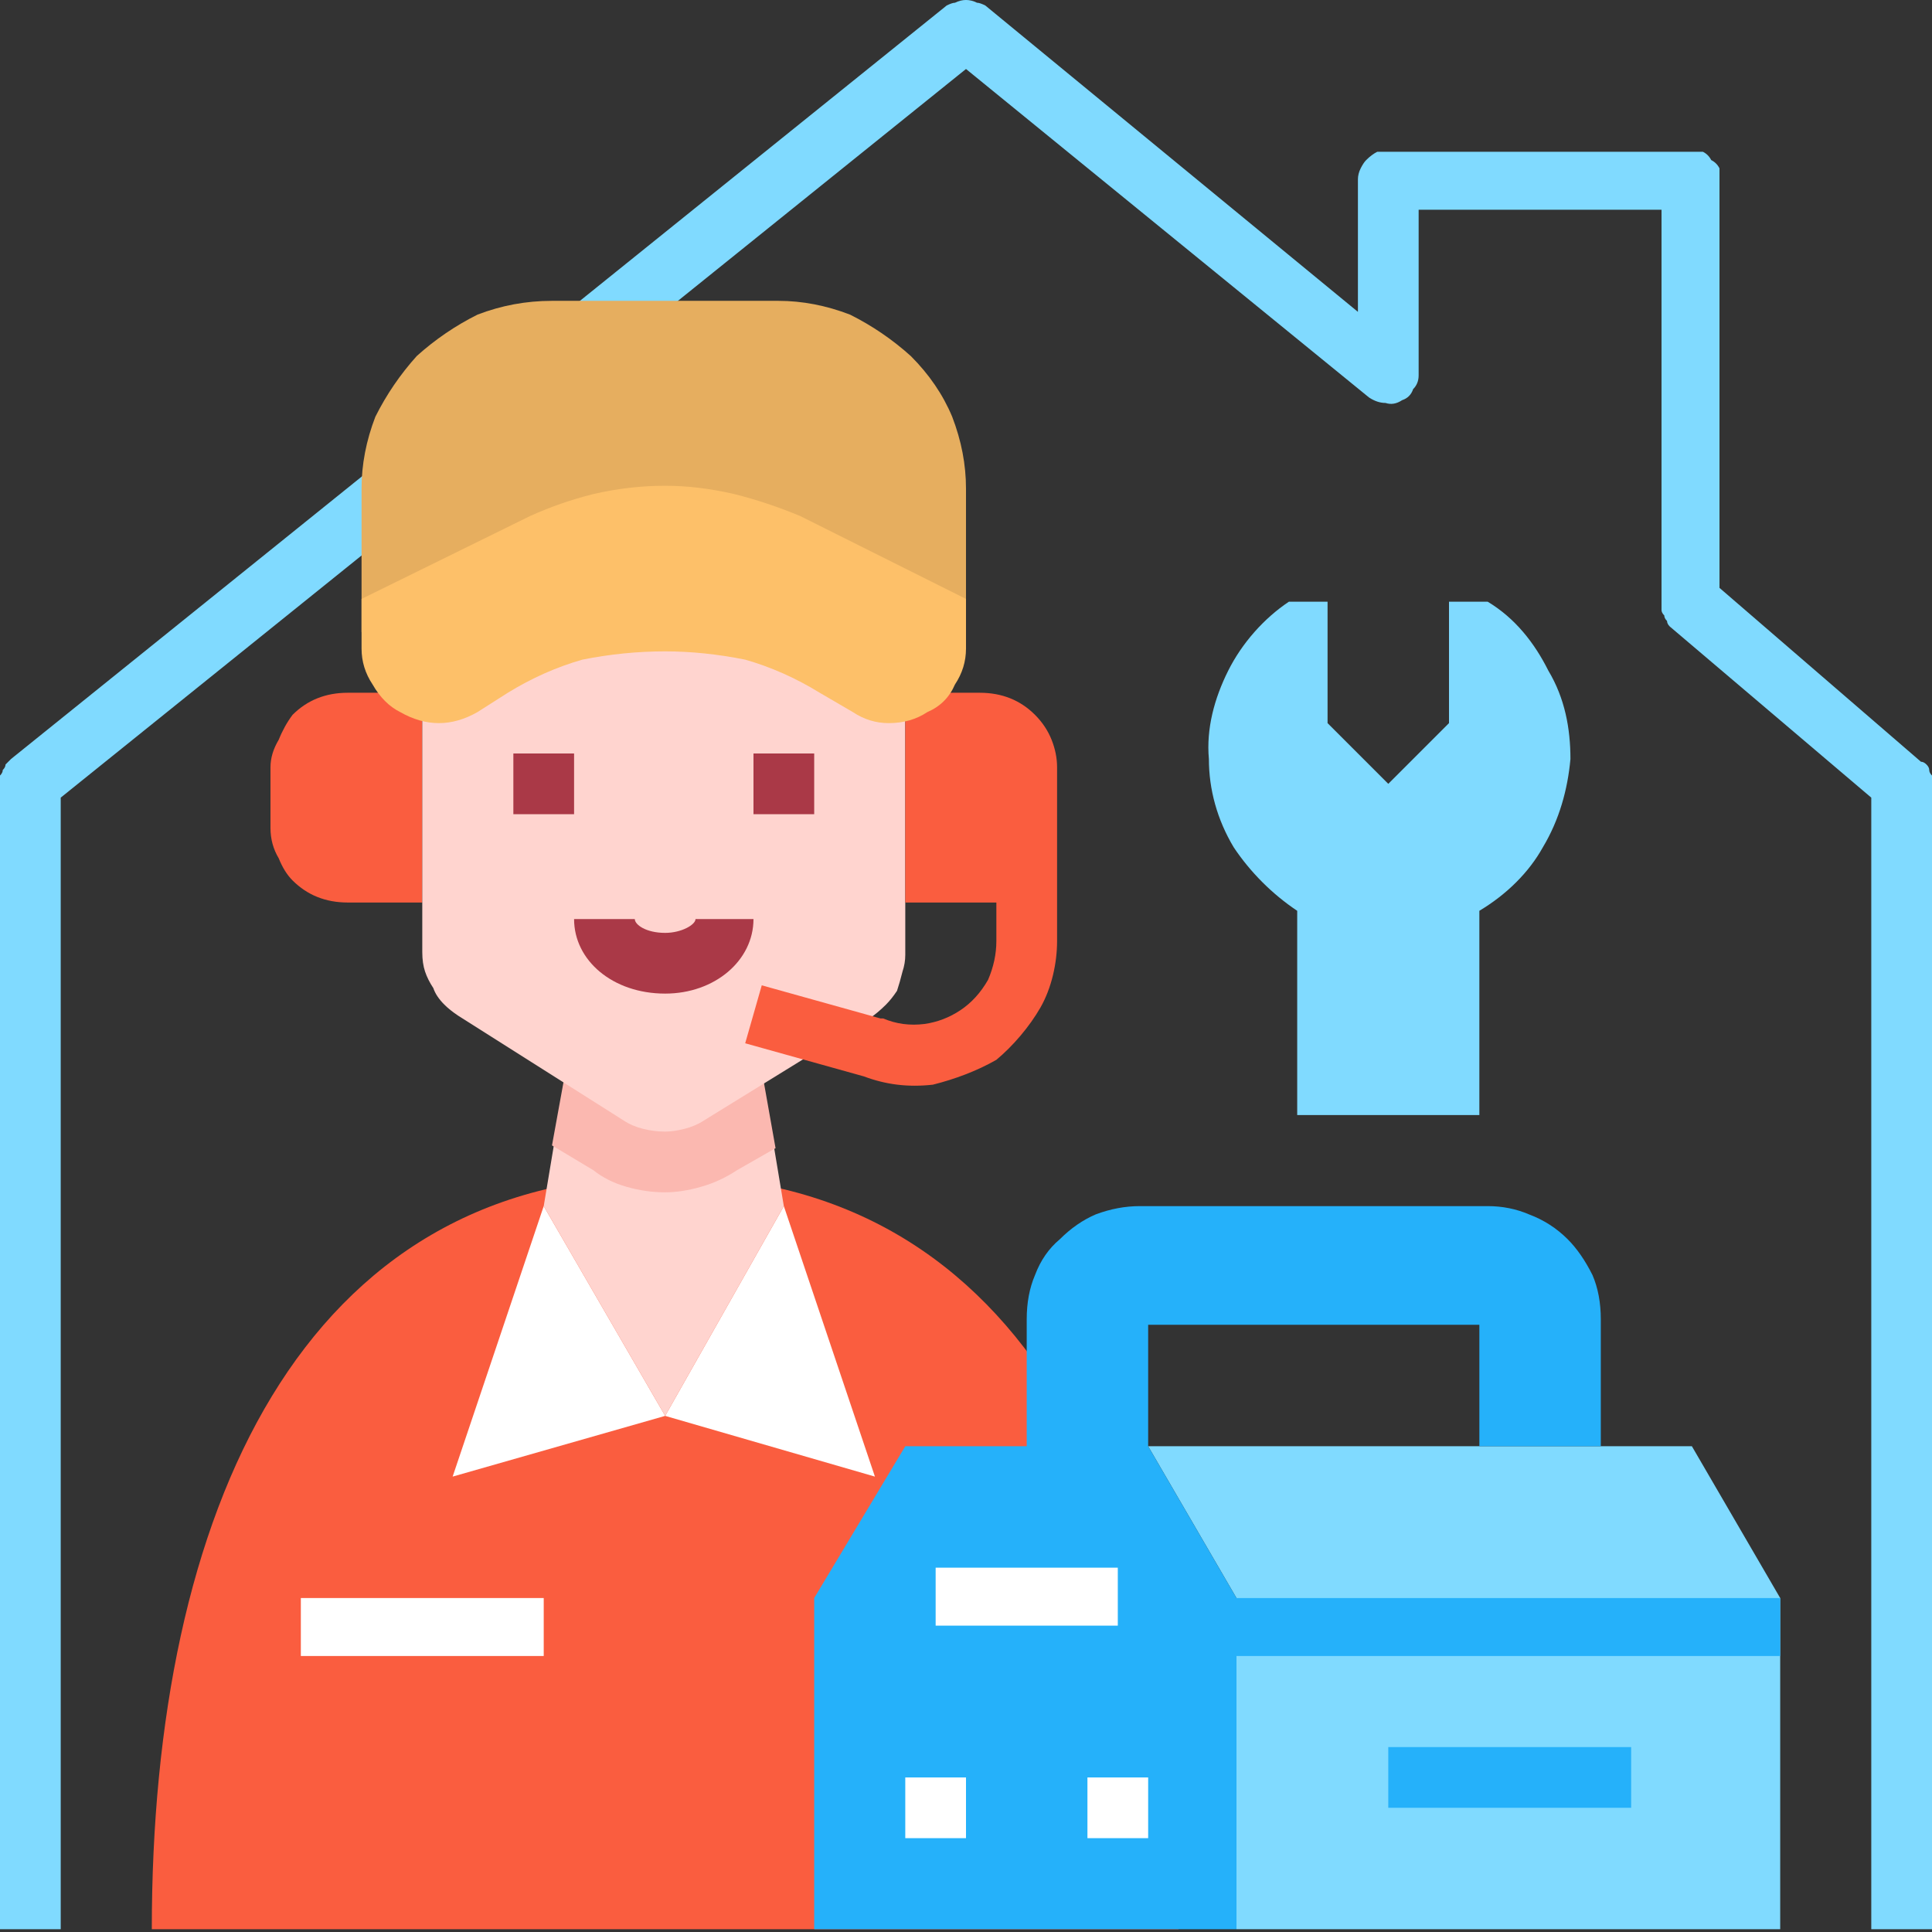
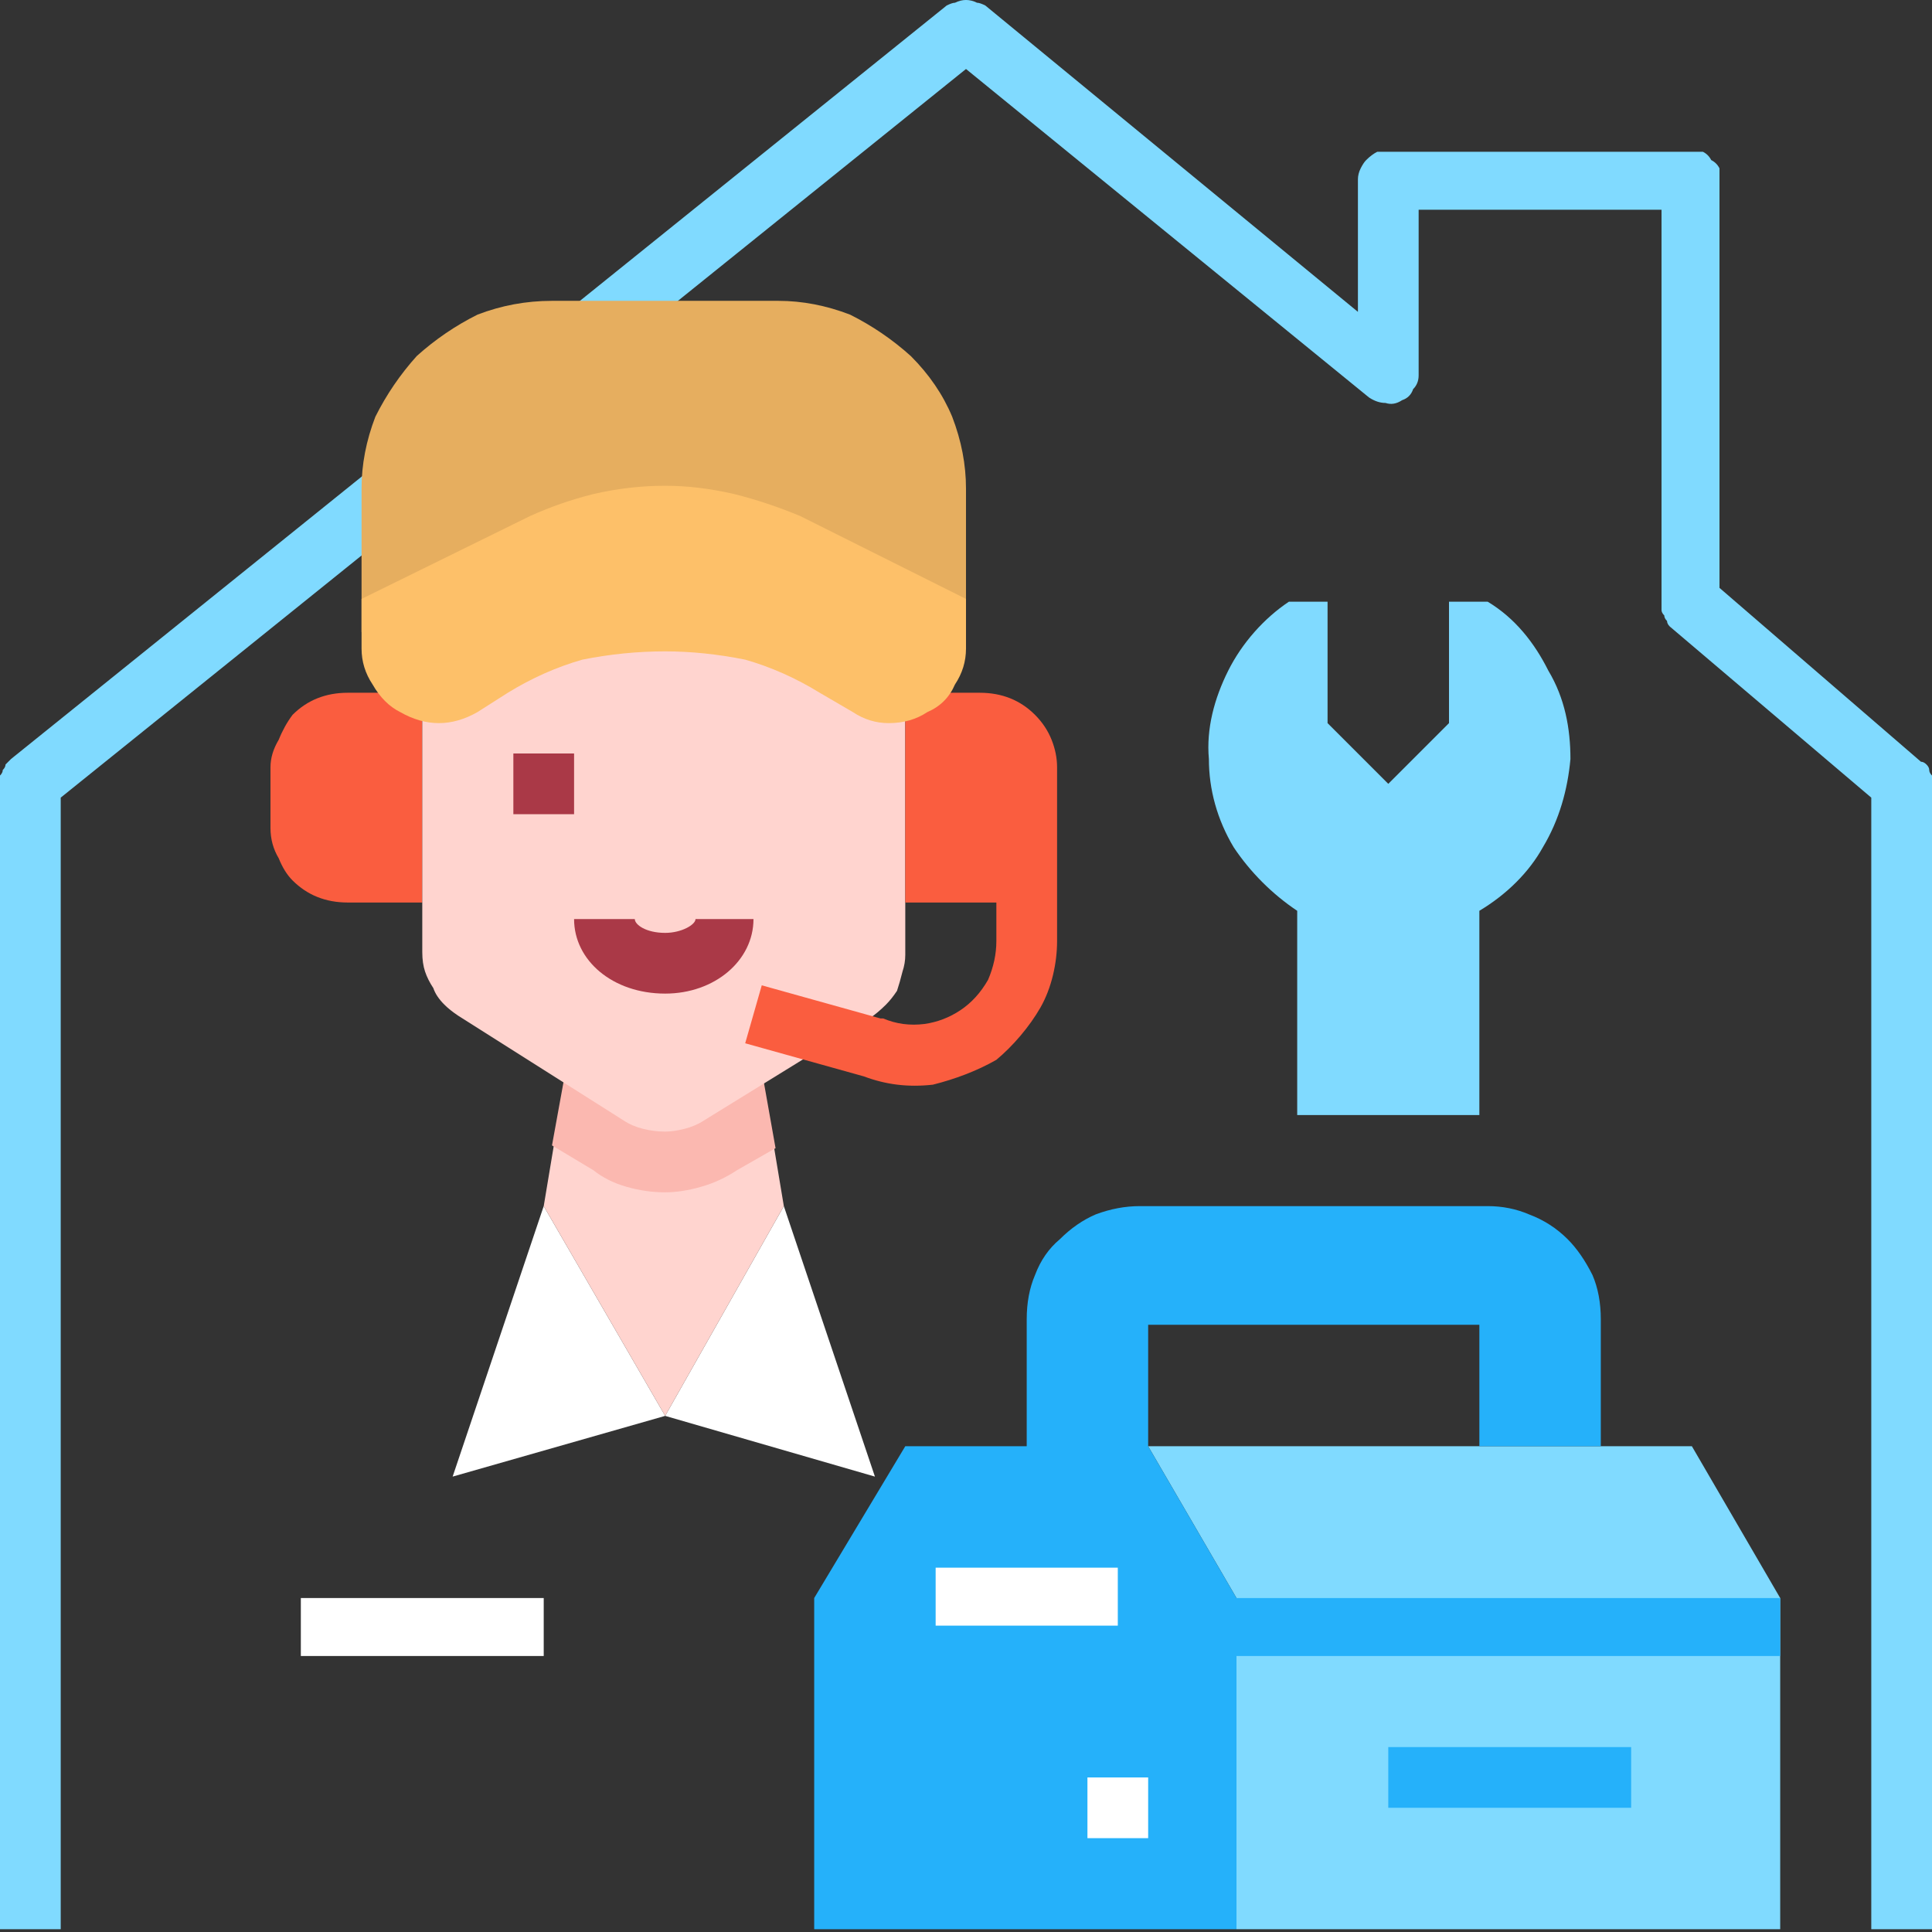
<svg xmlns="http://www.w3.org/2000/svg" version="1.2" viewBox="0 0 70 70" width="70" height="70">
  <rect x="0" y="0" width="70" height="70" fill="#333333" stroke="none" />
  <style>.a{fill:#80daff}.b{fill:#fa5d3f}.c{fill:#fff}.d{fill:#ffd4cf}.e{fill:#fbb8b0}.f{fill:#e6ae5f}.g{fill:#aa3947}.h{fill:#fdc069}.i{fill:#25b1fa}</style>
  <path class="a" d="m70 69.9h-2.2v-41l-7.3-6.2q-0.1-0.1-0.1-0.2-0.1-0.1-0.1-0.2-0.1-0.1-0.1-0.2 0-0.1 0-0.3v-14.2h-8.8v6q0 0.3-0.2 0.5-0.1 0.3-0.4 0.4-0.3 0.2-0.6 0.1-0.3 0-0.6-0.2l-14.6-11.9-32.8 26.4v41h-2.2v-41.5q0-0.1 0-0.3 0.1-0.1 0.1-0.2 0.1-0.1 0.1-0.2 0.1-0.1 0.2-0.2l33.9-27.3q0.2-0.1 0.3-0.1 0.2-0.1 0.4-0.1 0.2 0 0.4 0.1 0.1 0 0.3 0.1l13.5 11.1v-4.8q0-0.2 0.1-0.4 0.1-0.2 0.2-0.3 0.2-0.2 0.4-0.3 0.2 0 0.4 0h10.9q0.3 0 0.5 0 0.2 0.1 0.3 0.3 0.2 0.1 0.3 0.3 0 0.2 0 0.4v14.8l7.3 6.3q0.1 0 0.2 0.1 0.1 0.1 0.1 0.2 0 0.1 0.1 0.2 0 0.2 0 0.3z" />
-   <path class="b" d="m24.1 42.6c13.1 0 18.6 12.2 18.6 27.3h-37.2c0-15.1 5.4-27.3 18.6-27.3z" />
  <path class="c" d="m19.7 43.7l-3.3 9.8 7.7-2.2z" />
  <path class="c" d="m28.4 43.7l3.3 9.8-7.6-2.2z" />
  <path class="d" d="m19.7 43.7l4.4 7.6 4.3-7.6-1.1-6.6h-6.5z" />
  <path class="e" d="m27.3 37.1h-6.5l-0.8 4.4 1.5 0.9q0.5 0.4 1.2 0.6 0.7 0.2 1.4 0.2 0.6 0 1.3-0.2 0.7-0.2 1.3-0.6l1.4-0.8z" />
  <path fill-rule="evenodd" class="c" d="m19.7 57.9v2.1h-8.8v-2.1z" />
  <path class="b" d="m15.3 32.7h-2.7q-0.6 0-1.1-0.2-0.5-0.2-0.9-0.6-0.3-0.3-0.5-0.8-0.3-0.5-0.3-1.1v-2.2q0-0.5 0.3-1 0.2-0.5 0.5-0.9 0.4-0.4 0.9-0.6 0.5-0.2 1.1-0.2h2.7z" />
  <path class="d" d="m15.3 22.9h17.5v11.7q0 0.3-0.1 0.6-0.1 0.4-0.2 0.7-0.2 0.3-0.4 0.5-0.3 0.3-0.6 0.5l-6 3.7q-0.3 0.2-0.7 0.3-0.4 0.1-0.7 0.1-0.4 0-0.8-0.1-0.4-0.1-0.7-0.3l-6-3.8q-0.3-0.2-0.5-0.4-0.3-0.3-0.4-0.6-0.2-0.3-0.3-0.6-0.1-0.3-0.1-0.7z" />
  <path class="f" d="m20 10.9h8.2q1.3 0 2.6 0.5 1.2 0.6 2.2 1.5 1 1 1.5 2.2 0.5 1.3 0.5 2.6v5.2h-21.9v-5.2q0-1.3 0.5-2.6 0.6-1.2 1.5-2.2 1-0.9 2.2-1.5 1.3-0.5 2.7-0.5z" />
  <path class="g" d="m24.1 36c-1.9 0-3.3-1.2-3.3-2.7h2.2c0 0.2 0.4 0.5 1.1 0.5 0.6 0 1.1-0.3 1.1-0.5h2.1c0 1.5-1.4 2.7-3.2 2.7z" />
-   <path fill-rule="evenodd" class="g" d="m29.5 27.3v2.2h-2.2v-2.2z" />
  <path fill-rule="evenodd" class="g" d="m20.8 27.3v2.2h-2.2v-2.2z" />
  <path class="b" d="m35.5 25.1h-2.7v7.6h3.3v1.4q0 0.7-0.3 1.4-0.4 0.7-1 1.1-0.6 0.4-1.3 0.5-0.8 0.1-1.5-0.2 0 0-0.1 0l-4.3-1.2-0.6 2.1 4.3 1.2c0.8 0.3 1.6 0.4 2.5 0.3 0.8-0.2 1.6-0.5 2.3-0.9 0.6-0.5 1.2-1.2 1.6-1.9 0.4-0.7 0.6-1.6 0.6-2.4v-6.3q0-0.5-0.2-1-0.2-0.5-0.6-0.9-0.4-0.4-0.9-0.6-0.5-0.2-1.1-0.2z" />
  <path class="h" d="m30.9 25.8l-1.2-0.7q-1.3-0.8-2.7-1.2-1.5-0.3-2.9-0.3-1.5 0-3 0.3-1.4 0.4-2.7 1.2l-1.1 0.7q-0.7 0.4-1.4 0.4-0.7 0-1.4-0.4-0.6-0.3-1-1-0.4-0.6-0.4-1.3v-1.8l6.1-3q1.1-0.5 2.3-0.8 1.3-0.3 2.6-0.3 1.2 0 2.5 0.3 1.2 0.3 2.4 0.8l6 3v1.8q0 0.7-0.4 1.3-0.3 0.7-1 1-0.6 0.4-1.4 0.4-0.7 0-1.3-0.4z" />
  <path class="a" d="m61.3 52.4h-19.7l3.2 5.5v12h19.7v-12z" />
  <path fill-rule="evenodd" class="i" d="m59.1 63.3v2.2h-8.8v-2.2z" />
  <path class="i" d="m44.8 57.9l-3.2-5.5v-4.4h12v4.4h4.4v-4.6q0-0.9-0.3-1.6-0.4-0.8-0.9-1.3-0.6-0.6-1.4-0.9-0.7-0.3-1.5-0.3h-12.6q-0.8 0-1.6 0.3-0.7 0.3-1.3 0.9-0.6 0.5-0.9 1.3-0.3 0.7-0.3 1.6v4.6h-4.4l-3.3 5.5v12h15.3v-9.9h19.7v-2.1z" />
  <path fill-rule="evenodd" class="c" d="m41.6 64.4v2.2h-2.2v-2.2z" />
-   <path fill-rule="evenodd" class="c" d="m35 64.4v2.2h-2.2v-2.2z" />
  <path fill-rule="evenodd" class="c" d="m40.5 56.8v2.1h-6.6v-2.1z" />
  <path class="a" d="m53.6 40.4v-7.4c1-0.6 1.8-1.4 2.3-2.3 0.6-1 0.9-2.1 1-3.2 0-1.1-0.2-2.2-0.8-3.2-0.5-1-1.2-1.9-2.2-2.5h-1.4v4.4l-2.2 2.2-2.2-2.2v-4.4h-1.4c-0.9 0.6-1.7 1.5-2.2 2.5-0.5 1-0.8 2.1-0.7 3.2 0 1.1 0.3 2.2 0.9 3.2 0.6 0.9 1.4 1.7 2.3 2.3v7.4z" />
</svg>